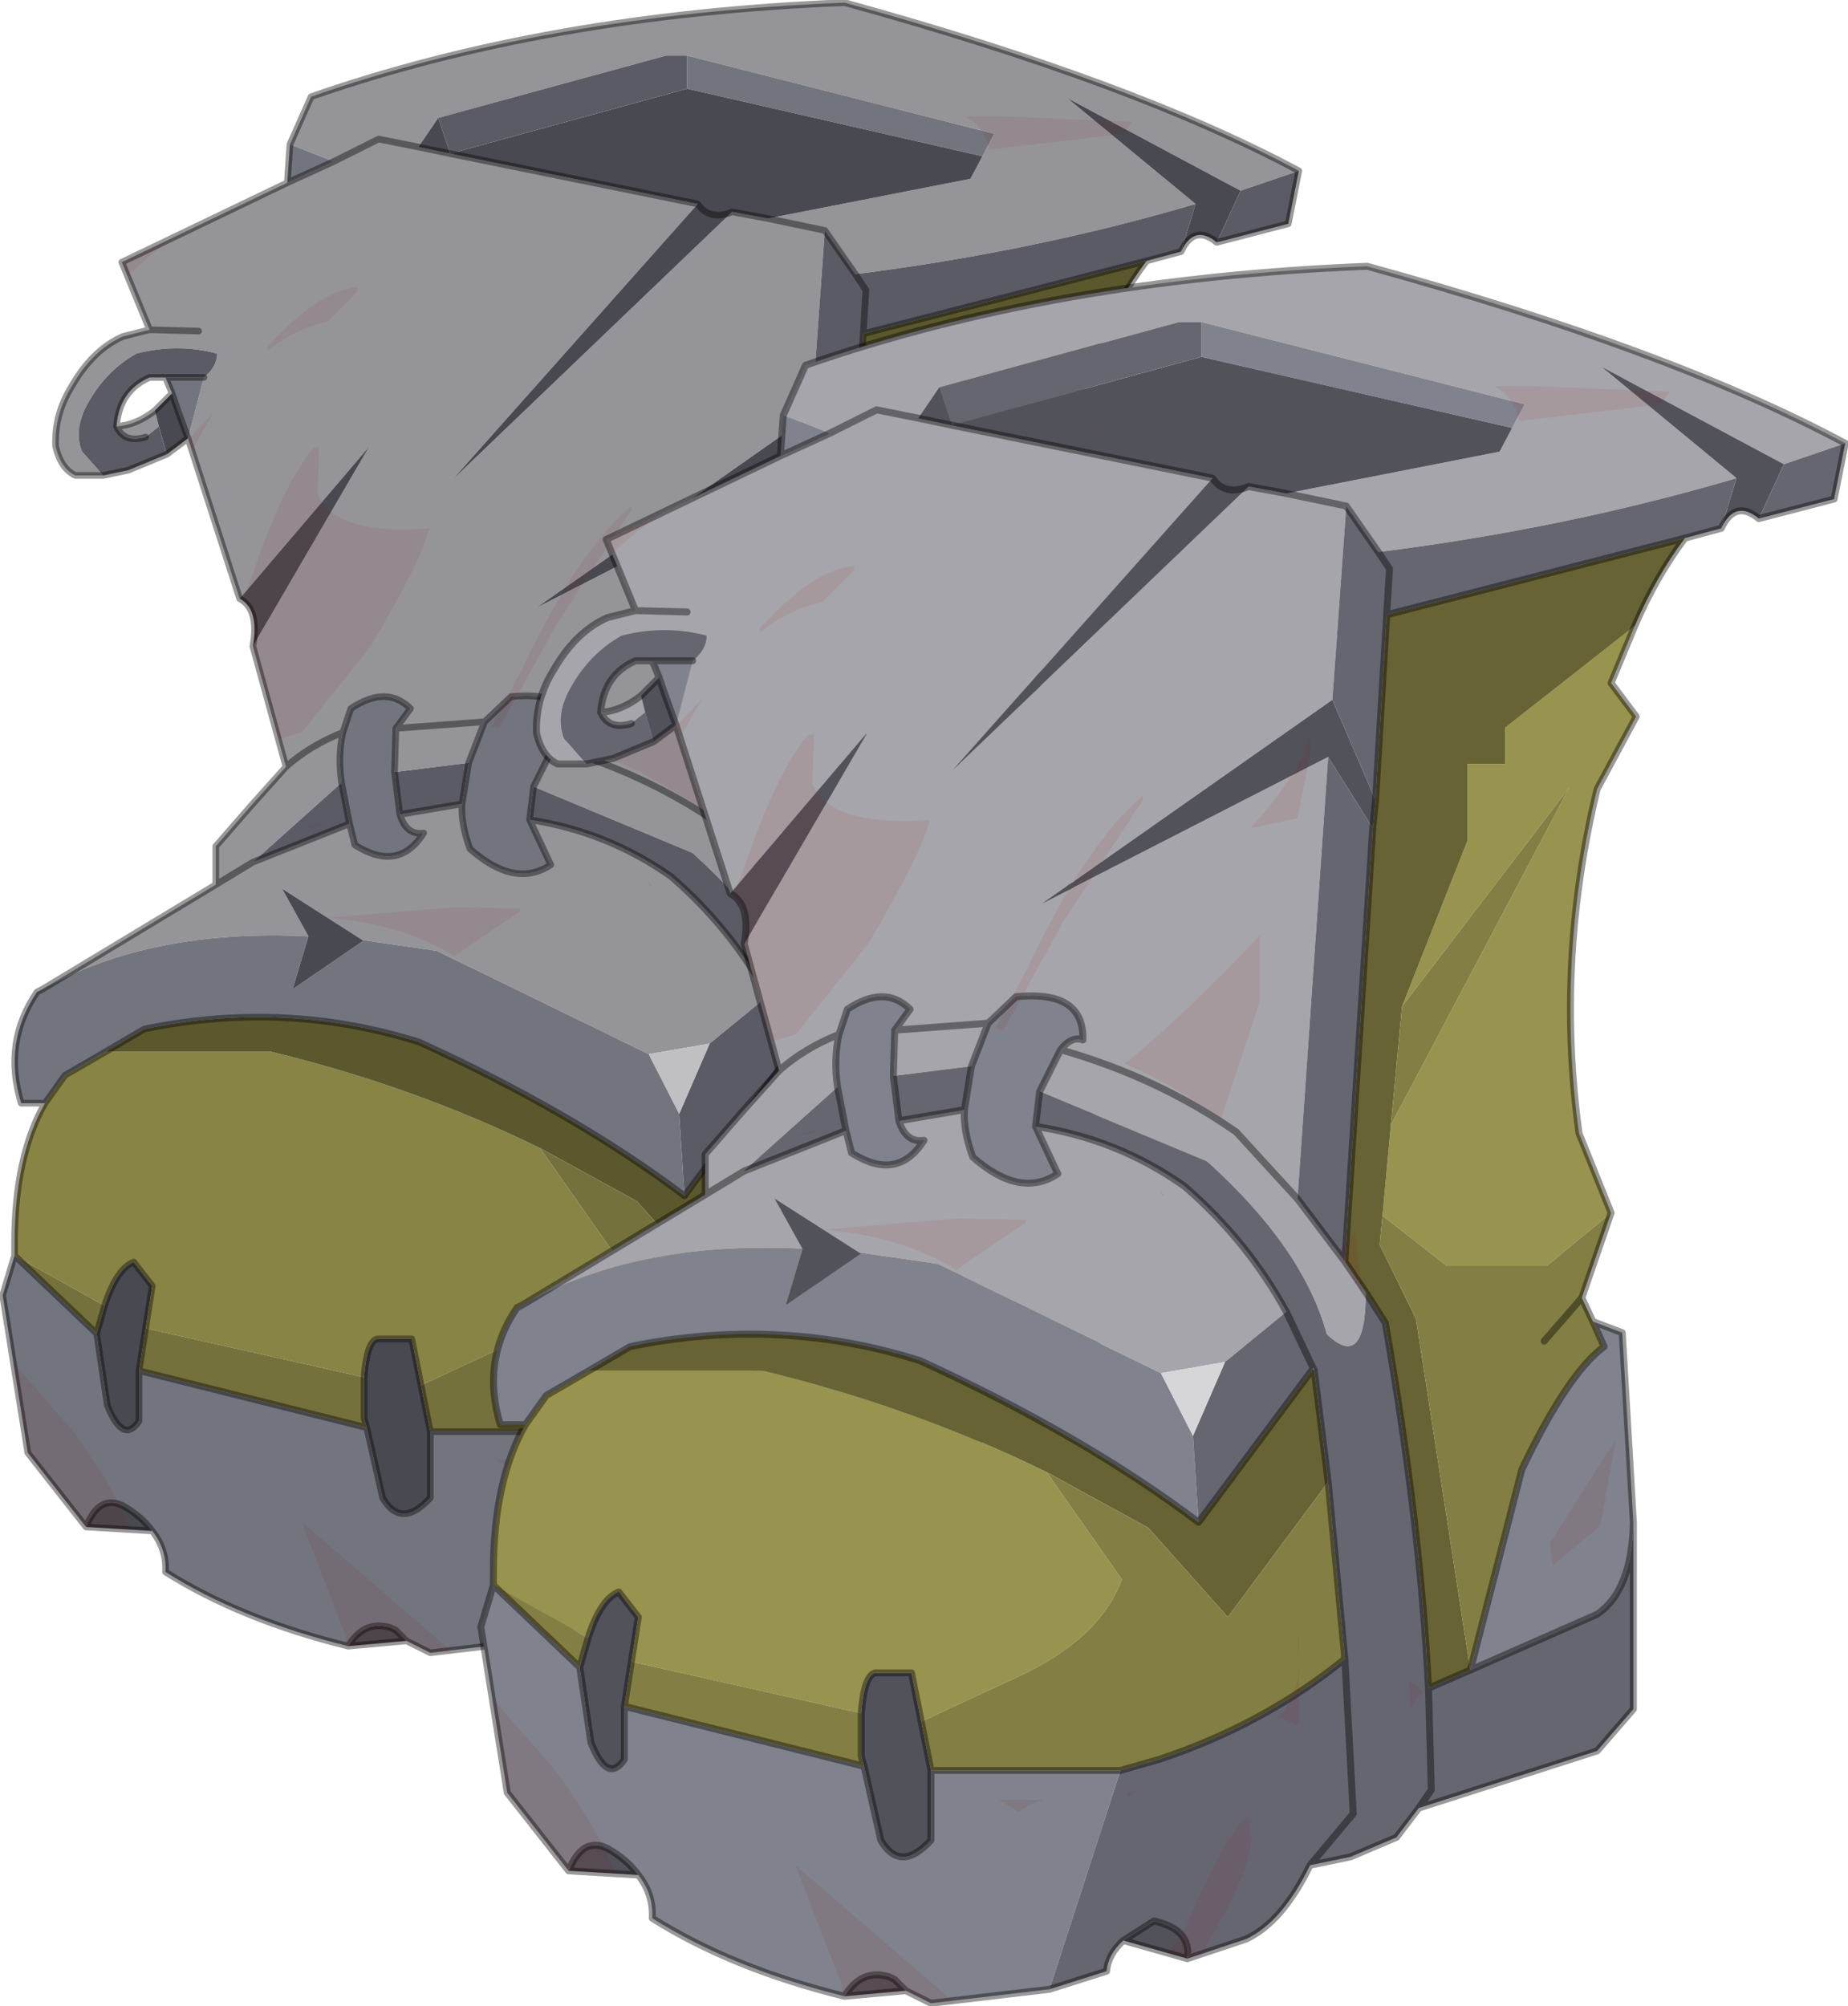
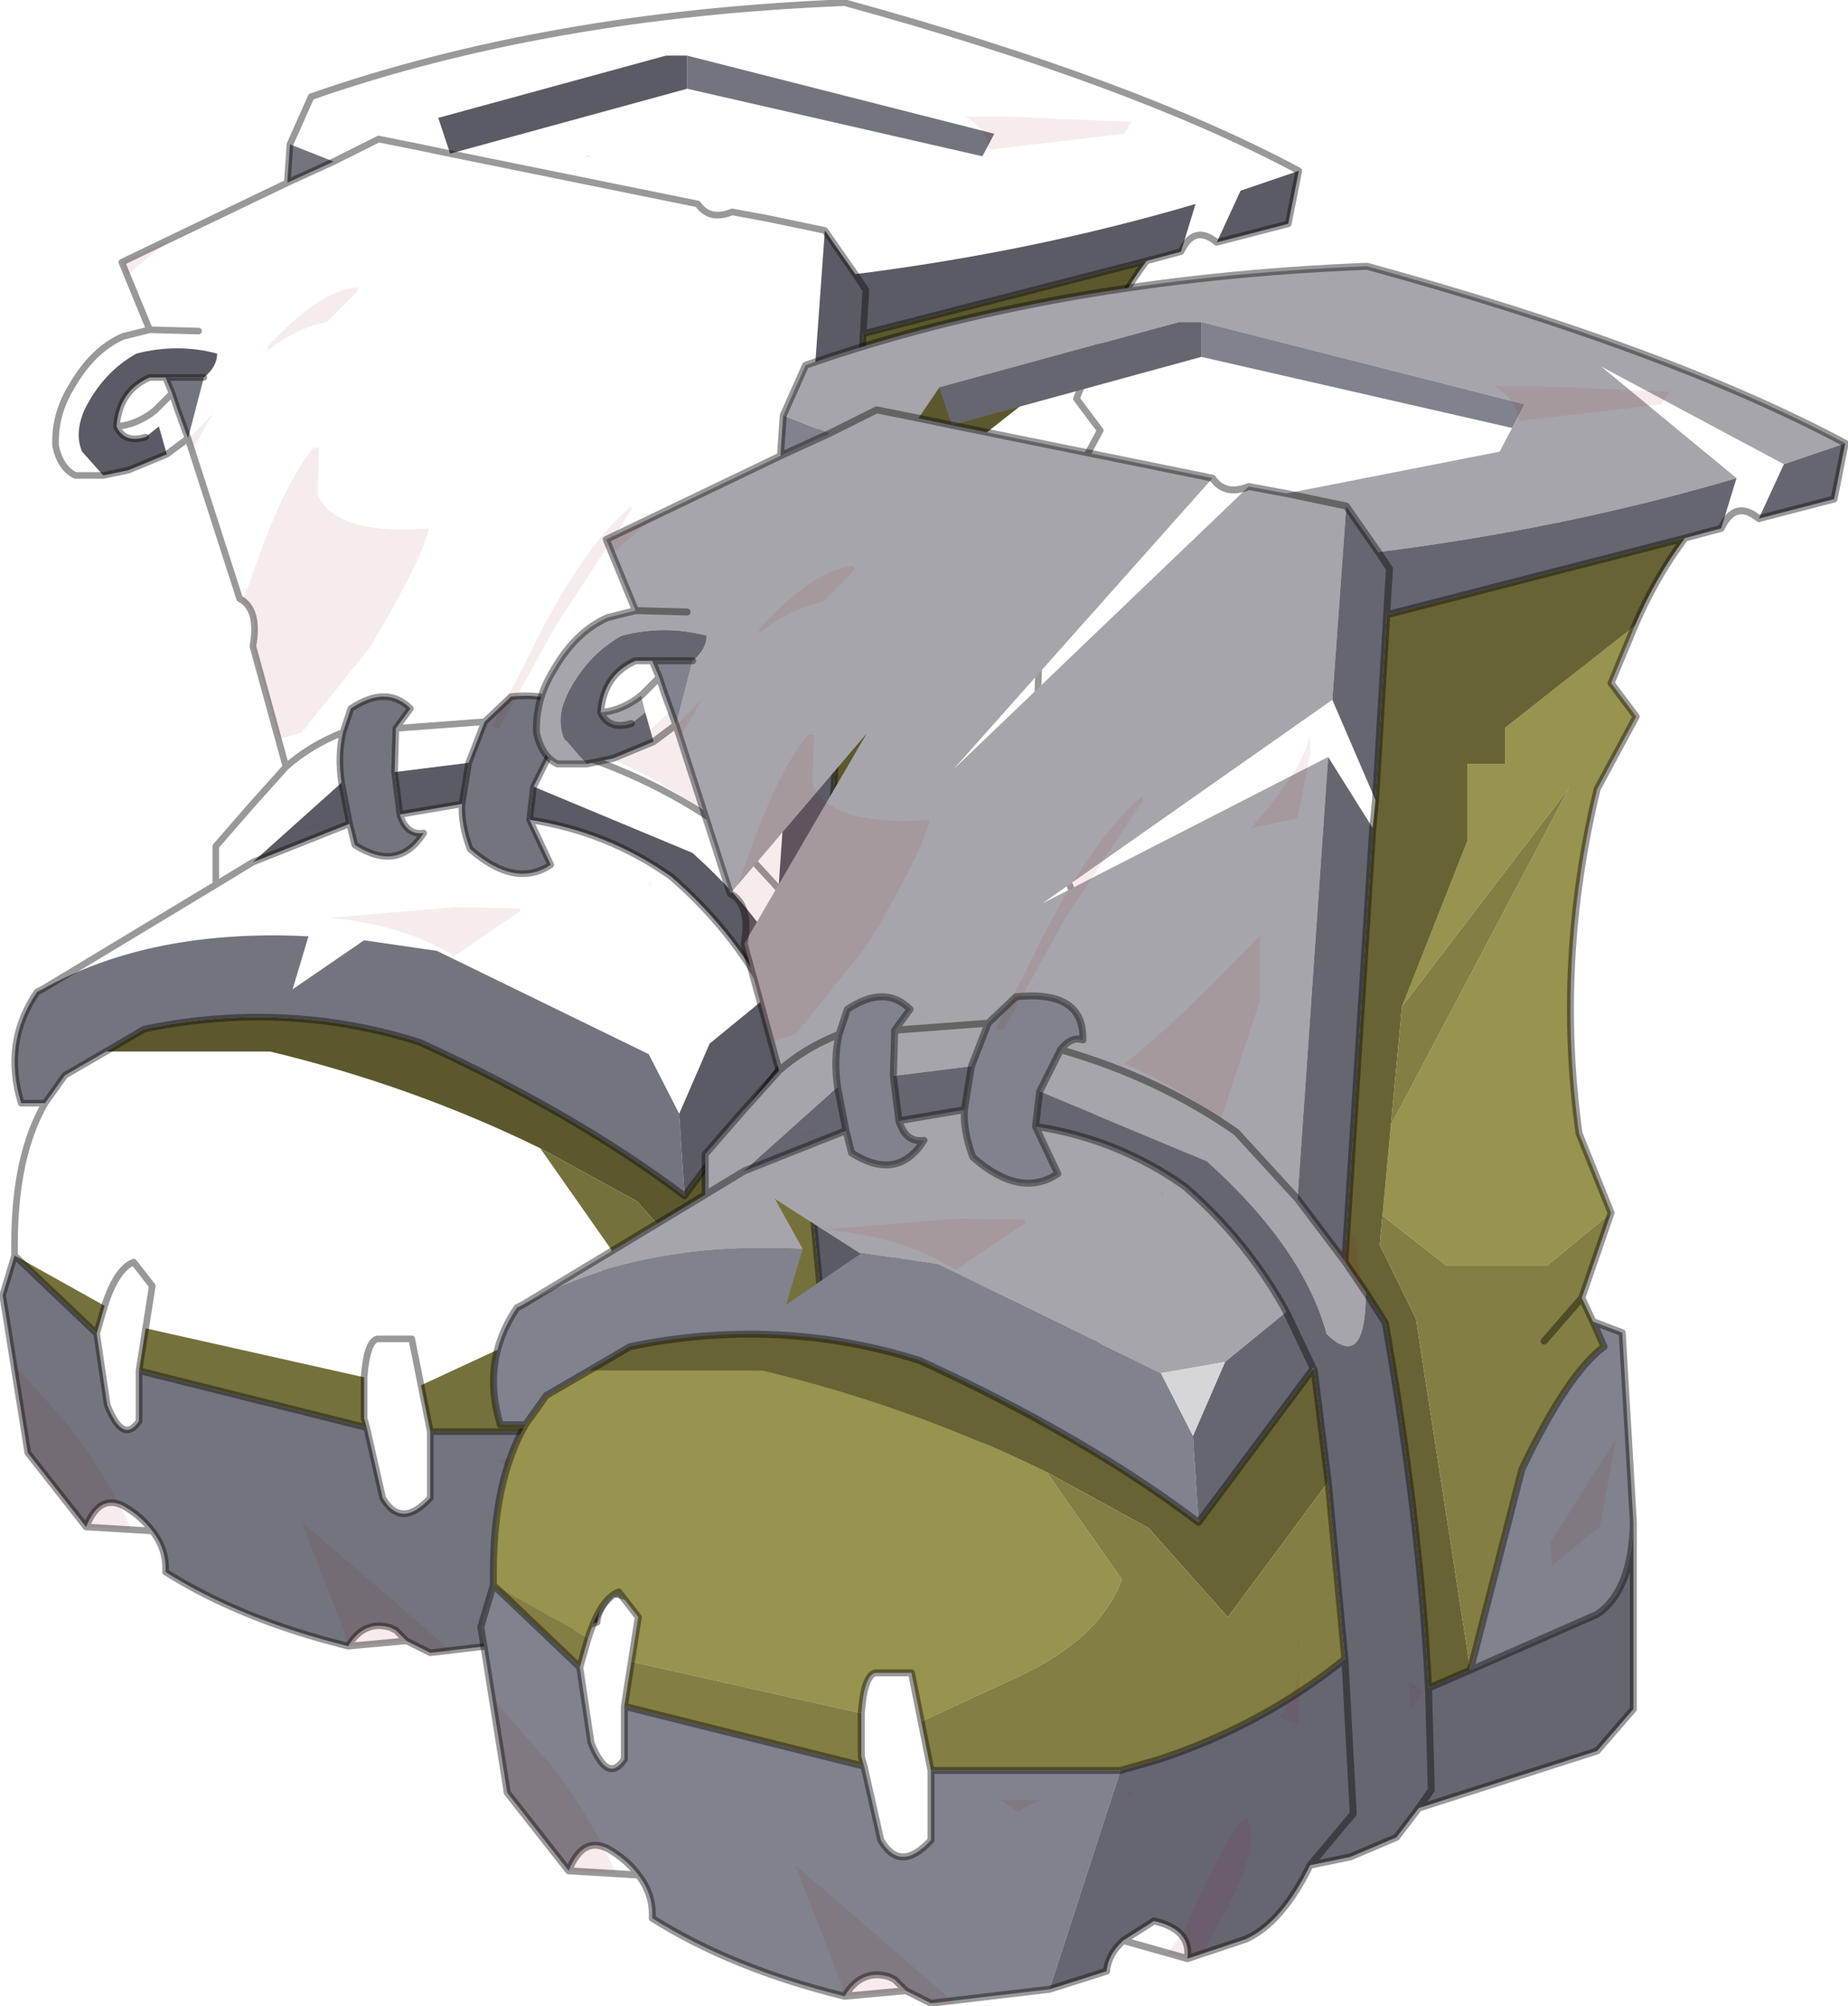
<svg xmlns="http://www.w3.org/2000/svg" xmlns:xlink="http://www.w3.org/1999/xlink" width="66.3px" height="71.95px">
  <g transform="matrix(1, 0, 0, 1, -241.8, -164.5)">
    <use xlink:href="#object-0" width="49.15" height="62.5" transform="matrix(0.95, 0, 0, 0.95, 241.8, 164.5)" />
    <use xlink:href="#object-2" width="49.15" height="62.5" transform="matrix(1, 0, 0, 1, 258.95, 173.95)" />
  </g>
  <defs>
    <g transform="matrix(1, 0, 0, 1, 24.55, 31.25)" id="object-0">
      <use xlink:href="#object-1" width="49.15" height="62.5" transform="matrix(1, 0, 0, 1, -24.55, -31.25)" />
    </g>
    <g transform="matrix(1, 0, 0, 1, 24.55, 31.25)" id="object-1">
-       <path fill-rule="evenodd" fill="#959499" stroke="none" d="M-13.7 -24.35L-11.95 -25.15L-10.25 -26L-8.75 -25.7L-10.25 -26L-11.95 -25.15L-13.6 -25.8L-12.8 -27.6Q-3.9 -30.7 7.35 -31.15Q18.25 -28.15 24.5 -24.8L22.3 -24.05L15.75 -27.55L20.6 -23.55Q14.5 -21.75 7.75 -20.9L6.6 -22.55L6.1 -15.6L-4.3 -8.3L5.95 -13.55L4.85 2.3L2.65 -0.1Q-0.15 -2.05 -3.65 -3.05Q-3.25 -3.55 -2.85 -3.4Q-2.8 -5.2 -5.25 -4.95L-6.25 -4L-9.6 -3.75L-9.05 -4.5Q-9.95 -5.4 -11.3 -4.5L-11.6 -3.6Q-12.85 -3.1 -13.75 -2.3L-15 -6.85L-10.6 -14.4L-15.5 -8.65L-17.45 -14.7L-16.85 -17Q-16.35 -17.4 -16.35 -17.9Q-17.85 -18.3 -19.4 -17.9Q-20.65 -17.2 -21.35 -15.8Q-21.75 -14.9 -21.45 -14.2L-20.65 -13.3L-21.7 -13.3Q-22.25 -13.55 -22.45 -14.4Q-22.5 -15.6 -21.85 -16.65Q-21.05 -18.05 -19.9 -18.55L-18.9 -18.8L-19.95 -21.35L-13.7 -24.35M-17.05 -18.75L-18.9 -18.8L-17.05 -18.75M-20.15 -15.15Q-19.4 -15.2 -18.7 -15.75L-18.55 -15.15L-19.05 -14.75Q-19.85 -14.5 -20.15 -15.15M-13.75 -2.3Q-12.85 -3.1 -11.6 -3.6Q-11.8 -2.7 -11.65 -1.7L-15 1.3L-11.35 -0.15L-11.15 0.65Q-9.5 1.7 -8.55 0.2Q-9.2 0.3 -9.45 -0.5L-7.1 -0.9Q-7.15 -0.15 -6.8 0.8Q-5.1 2.3 -3.75 1.4L-4.55 -0.3Q-1.6 0.15 0.8 1.85Q3.05 3.8 4.45 6.35L2.25 8.15L-0.05 8.55L-8.05 4.65L-10.8 4.25L-10.85 4.25L-13.9 2.3L-12.9 4.1Q-18.85 3.8 -22.95 6.1L-16.4 2.15L-15 1.3L-16.4 2.15L-16.4 0.7L-15.05 -0.85L-13.75 -2.3M-9.6 -3.75L-6.25 -4L-6.85 -2.45L-9.65 -2.1L-9.6 -3.75M-3.65 -3.05Q-0.15 -2.05 2.65 -0.1L4.85 2.3L6.55 4.55L7.3 5.65Q7.3 8.5 5.9 7.15Q5.05 4.05 1.6 0.95L-4.4 -1.55L-3.65 -3.05M4.45 -23L6.6 -22.55L4.45 -23L3.1 -23.25L-7.5 -13.1L1.8 -23.55L-7.55 -25.45L-8.75 -25.7L-8 -26.8L0.6 -29.15L1.4 -29.15L13 -26.2L12.55 -25.35L12.1 -24.5L4.45 -23" />
      <path fill-rule="evenodd" fill="#73757e" stroke="none" d="M-11.95 -25.15L-13.7 -24.35L-13.6 -25.8L-11.95 -25.15M-18.05 -16.4L-18.3 -17L-16.85 -17L-17.45 -14.7L-17.85 -15.8L-18.05 -16.4M-11.6 -3.6L-11.3 -4.5Q-9.95 -5.4 -9.05 -4.5L-9.6 -3.75L-9.65 -2.1L-9.45 -0.5Q-9.2 0.3 -8.55 0.2Q-9.5 1.7 -11.15 0.65L-11.35 -0.15L-11.65 -1.7Q-11.8 -2.7 -11.6 -3.6M-6.25 -4L-5.25 -4.95Q-2.8 -5.2 -2.85 -3.4Q-3.25 -3.55 -3.65 -3.05L-4.4 -1.55L-4.55 -0.3L-3.75 1.4Q-5.1 2.3 -6.8 0.8Q-7.15 -0.15 -7.1 -0.9L-6.85 -2.45L-6.25 -4M1.4 -29.15L13 -26.2L12.55 -25.35L1.4 -27.9L1.4 -29.15M-20.55 8.45L-22.1 9.35L-22.85 10.4L-23.75 10.4Q-24.45 8.1 -23.15 6.2L-22.95 6.1Q-18.85 3.8 -12.9 4.1L-13.5 6.1L-10.8 4.25L-8.05 4.65L-0.05 8.55L1.1 10.8L1.3 13.9Q-2.8 10.8 -8.7 8.1Q-13.75 6.5 -19.1 7.6L-20.55 8.45M15.45 6.7L16.5 7.1L16.9 13.9Q16.85 16.35 15.6 17.2L11.05 19.2L12.9 12Q14.55 8.55 15.85 7.6L15.45 6.7M-4.05 30.65L-8.3 31.15L-9.2 30.7L-9.6 30.3L-9.8 30.2Q-10.8 29.9 -11.4 30.9Q-15.45 29.9 -18.3 28.1Q-18.25 27.25 -18.8 26.55Q-19.2 26 -19.9 25.6Q-20.8 25.15 -21.3 26.4L-23.5 23.6L-24.45 17.65L-24 16.15L-20.9 19.1L-20.5 21.8Q-19.9 23.3 -19.3 22.4L-19.3 20.5L-10.7 22.65L-10.1 25.3Q-9.4 26.5 -8.3 25.3L-8.3 22.8L-1.5 22.8L-4.05 30.65" />
-       <path fill-rule="evenodd" fill="#494951" stroke="none" d="M-18.05 -16.4L-17.85 -15.8L-17.45 -14.7L-18.25 -14.1L-18.55 -15.15L-18.7 -15.75L-18.05 -16.4M-15.5 -8.65L-10.6 -14.4L-15 -6.85Q-14.75 -8.25 -15.5 -8.65M5.95 -13.55L-4.3 -8.3L6.1 -15.6L7.65 -12L7.55 -11L5.95 -13.55M4.45 -23L3.1 -23.25L-7.5 -13.1L1.8 -23.55L-7.55 -25.45L-8.75 -25.7L-8 -26.8L-7.55 -25.45L1.4 -27.9L12.55 -25.35L12.1 -24.5L4.45 -23M-10.8 4.25L-13.5 6.1L-12.9 4.1L-13.9 2.3L-10.85 4.25L-10.8 4.25M-20.6 18.05Q-20.15 16.65 -19.5 16.4L-18.8 17.3L-19.05 18.9L-19.3 20.5L-19.3 22.4Q-19.9 23.3 -20.5 21.8L-20.9 19.1L-20.6 18.05M-10.8 20.75Q-10.7 19.4 -10.3 19.3L-9 19.3L-8.65 21.05L-8.3 22.8L-8.3 25.3Q-9.4 26.5 -10.1 25.3L-10.7 22.65L-10.8 22.3L-10.8 20.75M22.3 -24.05L21.4 -22.1Q20.55 -22.8 20.05 -21.75L20.6 -23.55L15.75 -27.55L22.3 -24.05M3.1 -23.25Q2.25 -22.9 1.8 -23.55Q2.25 -22.9 3.1 -23.25M0.9 29.55L-1.4 28.9L-0.3 28.2Q1.05 28.5 0.9 29.55M-9.2 30.7L-11.4 30.9Q-10.8 29.9 -9.8 30.2L-9.6 30.3L-9.2 30.7M-18.8 26.55L-21.3 26.4Q-20.8 25.15 -19.9 25.6Q-19.2 26 -18.8 26.55" />
      <path fill-rule="evenodd" fill="#5b5b65" stroke="none" d="M-16.85 -17L-18.3 -17L-18.9 -17Q-20.05 -16.5 -20.15 -15.15Q-19.85 -14.5 -19.05 -14.75L-18.55 -15.15L-18.25 -14.1L-19.7 -13.5L-20.65 -13.3L-21.45 -14.2Q-21.75 -14.9 -21.35 -15.8Q-20.65 -17.2 -19.4 -17.9Q-17.85 -18.3 -16.35 -17.9Q-16.35 -17.4 -16.85 -17M4.85 2.3L5.95 -13.55L7.55 -11L6.55 4.55L4.85 2.3M6.1 -15.6L6.6 -22.55L7.75 -20.9L8.15 -20.3L8.05 -18.65L8.15 -20.3L7.75 -20.9Q14.5 -21.75 20.6 -23.55L20.05 -21.75L18.75 -21.4L8.05 -18.65L7.65 -12L6.1 -15.6M-8 -26.8L0.6 -29.15L1.4 -29.15L1.4 -27.9L-7.55 -25.45L-8 -26.8M1.3 13.9L1.1 10.8L2.25 8.15L4.45 6.35Q3.05 3.8 0.8 1.85Q-1.6 0.15 -4.55 -0.3L-4.4 -1.55L1.6 0.95Q5.05 4.05 5.9 7.15Q7.3 8.5 7.3 5.65L8 6.75Q9.25 13.9 9.55 19.85L9.65 23.5L9.2 24.15L8.4 25.2L6.75 25.9L5.3 26.2L6.85 24.35L6.55 18.8L5.95 12.45L5.45 8.45L5.4 8.35L4.45 6.35L5.4 8.35L5.4 8.4L1.3 13.9M-11.35 -0.15L-15 1.3L-11.65 -1.7L-11.35 -0.15M6.55 18.8L6.85 24.35L5.3 26.2Q4.3 28.25 3 28.85L0.9 29.55Q1.05 28.5 -0.3 28.2L-1.4 28.9Q-1.95 29.4 -2 30L-4.05 30.65L-1.5 22.8L-0.1 22.4Q3.65 21.15 6.55 18.8M9.2 24.15L9.65 23.5L9.55 19.85L11.05 19.2L15.6 17.2Q16.85 16.35 16.9 13.9L16.9 20.6L15.6 22.1L9.2 24.15M-7.1 -0.9L-9.45 -0.5L-9.65 -2.1L-6.85 -2.45L-7.1 -0.9M22.3 -24.05L24.5 -24.8L24.1 -22.8L21.4 -22.1L22.3 -24.05" />
-       <path fill-rule="evenodd" fill="#888446" stroke="none" d="M-22.85 10.4L-22.1 9.35L-20.55 8.45L-14.35 8.45Q-8.95 9.75 -4.15 12.1L-1.45 15.95Q-2.25 18.1 -5.2 19.45L-8.65 21.05L-9 19.3L-10.3 19.3Q-10.7 19.4 -10.8 20.75L-19.05 18.9L-18.8 17.3L-19.5 16.4Q-20.15 16.65 -20.6 18.05L-24 16.15L-24 15.7Q-24 12.4 -22.85 10.4M16.95 -18.25L16.1 -16.2L17 -15L15.6 -12.4Q14.1 -6.2 14.95 -0.05L16.1 2.8L13.8 4.7L10.2 4.7L7.9 2.9L8.2 -0.35L14.6 -12.45L8.6 -4.6L10.95 -10.55L10.95 -13.3L12.3 -13.3L12.3 -14.6L16.95 -18.25" />
      <path fill-rule="evenodd" fill="#5c582e" stroke="none" d="M-20.55 8.45L-19.1 7.6Q-13.75 6.5 -8.7 8.1Q-2.8 10.8 1.3 13.9L5.4 8.4L5.45 8.45L5.95 12.45L2.35 17.3L-0.5 14.1L-4.15 12.1Q-8.95 9.75 -14.35 8.45L-20.55 8.45M9.55 19.85Q9.25 13.9 8 6.75L7.3 5.65L6.55 4.55L7.55 -11L7.65 -12L8.05 -18.65L18.75 -21.4Q17.7 -20 16.95 -18.25L12.3 -14.6L12.3 -13.3L10.95 -13.3L10.95 -10.55L8.6 -4.6L8.2 -0.35L7.9 2.9L7.8 3.95L9.1 6.6L11.05 19.2L9.55 19.85" />
-       <path fill-rule="evenodd" fill="#c0c0c2" stroke="none" d="M1.1 10.8L-0.05 8.55L2.25 8.15L1.1 10.8" />
      <path fill-rule="evenodd" fill="#75713c" stroke="none" d="M-24 16.15L-20.6 18.05L-20.9 19.1L-24 16.15M-19.05 18.9L-10.8 20.75L-10.8 22.3L-10.7 22.65L-19.3 20.5L-19.05 18.9M-8.65 21.05L-5.2 19.45Q-2.25 18.1 -1.45 15.95L-4.15 12.1L-0.5 14.1L2.35 17.3L5.95 12.45L6.55 18.8Q3.65 21.15 -0.1 22.4L-1.5 22.8L-8.3 22.8L-8.65 21.05M16.1 2.8L15.05 5.85L15.45 6.7L15.85 7.6Q14.55 8.55 12.9 12L11.05 19.2L9.1 6.6L7.8 3.95L7.9 2.9L10.2 4.7L13.8 4.7L16.1 2.8M8.6 -4.6L14.6 -12.45L8.2 -0.35L8.6 -4.6M13.7 7.4L15.05 5.85L13.7 7.4" />
      <path fill="none" stroke="#000000" stroke-opacity="0.4" stroke-width="0.25" stroke-linecap="round" stroke-linejoin="round" d="M-11.95 -25.15L-13.7 -24.35L-19.95 -21.35L-18.9 -18.8L-17.05 -18.75M-8.75 -25.7L-10.25 -26L-11.95 -25.15M-13.6 -25.8L-13.7 -24.35M-18.3 -17L-18.05 -16.4L-17.85 -15.8L-17.45 -14.7L-18.25 -14.1L-19.7 -13.5L-20.65 -13.3L-21.7 -13.3Q-22.25 -13.55 -22.45 -14.4Q-22.5 -15.6 -21.85 -16.65Q-21.05 -18.05 -19.9 -18.55L-18.9 -18.8M-16.85 -17L-18.3 -17L-18.9 -17Q-20.05 -16.5 -20.15 -15.15Q-19.4 -15.2 -18.7 -15.75L-18.05 -16.4M-17.45 -14.7L-15.5 -8.65Q-14.75 -8.25 -15 -6.85L-13.75 -2.3Q-12.85 -3.1 -11.6 -3.6L-11.3 -4.5Q-9.95 -5.4 -9.05 -4.5L-9.6 -3.75L-6.25 -4L-5.25 -4.95Q-2.8 -5.2 -2.85 -3.4Q-3.25 -3.55 -3.65 -3.05Q-0.15 -2.05 2.65 -0.1L4.85 2.3L6.55 4.55L7.55 -11L7.65 -12L8.05 -18.65L8.15 -20.3L7.75 -20.9L6.6 -22.55L4.45 -23L3.1 -23.25Q2.25 -22.9 1.8 -23.55L-7.55 -25.45L-8.75 -25.7M24.5 -24.8Q18.25 -28.15 7.35 -31.15Q-3.9 -30.7 -12.8 -27.6L-13.6 -25.8M-22.85 10.4L-22.1 9.35L-20.55 8.45L-19.1 7.6Q-13.75 6.5 -8.7 8.1Q-2.8 10.8 1.3 13.9L5.4 8.4L5.4 8.35L4.45 6.35Q3.05 3.8 0.8 1.85Q-1.6 0.15 -4.55 -0.3L-4.4 -1.55L-3.65 -3.05M-22.95 6.1L-23.15 6.2Q-24.45 8.1 -23.75 10.4L-22.85 10.4Q-24 12.4 -24 15.7L-24 16.15L-24.45 17.65L-23.5 23.6L-21.3 26.4L-18.8 26.55Q-18.25 27.25 -18.3 28.1Q-15.45 29.9 -11.4 30.9L-9.2 30.7L-8.3 31.15L-4.05 30.65L-2 30Q-1.95 29.4 -1.4 28.9L0.9 29.55L3 28.85Q4.3 28.25 5.3 26.2L6.85 24.35L6.55 18.8L5.95 12.45L5.45 8.45L5.4 8.35M-20.6 18.05Q-20.15 16.65 -19.5 16.4L-18.8 17.3L-19.05 18.9L-19.3 20.5L-10.7 22.65L-10.1 25.3Q-9.4 26.5 -8.3 25.3L-8.3 22.8L-1.5 22.8L-0.1 22.4Q3.65 21.15 6.55 18.8M-10.8 20.75Q-10.7 19.4 -10.3 19.3L-9 19.3L-8.65 21.05L-8.3 22.8M-6.85 -2.45L-6.25 -4M-11.65 -1.7Q-11.8 -2.7 -11.6 -3.6M-9.45 -0.5Q-9.2 0.3 -8.55 0.2Q-9.5 1.7 -11.15 0.65L-11.35 -0.15L-15 1.3L-16.4 2.15L-22.95 6.1M-13.75 -2.3L-15.05 -0.85L-16.4 0.7L-16.4 2.15M5.3 26.2L6.75 25.9L8.4 25.2L9.2 24.15L9.65 23.5L9.55 19.85Q9.25 13.9 8 6.75L7.3 5.65L6.55 4.55M-4.55 -0.3L-3.75 1.4Q-5.1 2.3 -6.8 0.8Q-7.15 -0.15 -7.1 -0.9L-9.45 -0.5L-9.65 -2.1L-9.6 -3.75M-11.35 -0.15L-11.65 -1.7M-7.1 -0.9L-6.85 -2.45M-20.15 -15.15Q-19.85 -14.5 -19.05 -14.75M21.4 -22.1L24.1 -22.8L24.5 -24.8M8.05 -18.65L18.75 -21.4L20.05 -21.75Q20.55 -22.8 21.4 -22.1M18.75 -21.4Q17.7 -20 16.95 -18.25L16.1 -16.2L17 -15L15.6 -12.4Q14.1 -6.2 14.95 -0.05L16.1 2.8L15.05 5.85L15.45 6.7L16.5 7.1L16.9 13.9L16.9 20.6L15.6 22.1L9.2 24.15M11.05 19.2L12.9 12Q14.55 8.55 15.85 7.6L15.45 6.7M15.05 5.85L13.7 7.4M16.9 13.9Q16.85 16.35 15.6 17.2L11.05 19.2L9.55 19.85M-24 16.15L-20.9 19.1L-20.6 18.05M-19.3 20.5L-19.3 22.4Q-19.9 23.3 -20.5 21.8L-20.9 19.1M-10.8 20.75L-10.8 22.3L-10.7 22.65M-9.2 30.7L-9.6 30.3L-9.8 30.2Q-10.8 29.9 -11.4 30.9M0.9 29.55Q1.05 28.5 -0.3 28.2L-1.4 28.9M-18.8 26.55Q-19.2 26 -19.9 25.6Q-20.8 25.15 -21.3 26.4" />
      <path fill-rule="evenodd" fill="#890000" fill-opacity="0.078" stroke="none" d="M-13.65 -25.1L-13.6 -25.4L-13.5 -25.2L-13.65 -25.1M-11.05 -20.4L-11.05 -20.25L-12.2 -19.1Q-13.4 -18.85 -14.45 -18L-14.45 -18.15Q-12.5 -20.3 -11.05 -20.4M-18.05 -22.25L-18.7 -21.75L-19.75 -20.85L-19.95 -21.35L-18.05 -22.25M-17.3 -14.25L-17.45 -14.65L-16.5 -15.65L-17.3 -14.25M-12.7 -14.35L-12.65 -14.35L-12.5 -14.35L-12.55 -12.6Q-12.05 -11.25 -9.2 -11.25L-8.35 -11.3Q-8.55 -10.25 -10.55 -6.85L-13.15 -3.6L-14 -3.35L-15 -6.85Q-14.75 -8.15 -15.4 -8.55L-15.05 -9.45Q-13.85 -13 -12.7 -14.35M-2.3 -25.4L-2.25 -25.3L-2.45 -25.35L-2.3 -25.4M-0.7 -12.15L-0.7 -12L-3.55 -7.65L-5.7 -3.75L-6 -3.8L-4.85 -5.95Q-2.7 -10.5 -0.7 -12.15M-12.45 -0.1L-13.3 0.1L-12.5 -0.15L-12.45 -0.1M0.05 2.15L0 2.2L-0.1 2L0.05 2.15M-7.35 3L-4.9 3.05L-4.9 3.15L-7.4 4.85Q-9.3 3.65 -12.15 3.4L-7.35 3M17.9 -26.2L12.8 -25.6Q12.65 -26.45 11.9 -26.85L13.45 -26.85L18.2 -26.65L17.9 -26.2M5.3 -14.4L5.3 -13.65L4.85 -11.35L3.2 -11L3.25 -11.1Q5.1 -13.15 5.3 -14.4M3.5 -7.15L3.5 -4.8L2.1 -0.55Q0.5 -1.75 -1.35 -2.55Q0.5 -4 3.5 -7.15M6.35 4.15L6.9 3.55L7.2 5.8L6.35 4.15M16.25 11.1L15.7 14.05L14 15.45L13.9 14.65L16.25 10.95L16.25 11.1M4.85 18.1L4.9 18L4.9 18.75L4.85 18.1M4.9 18.95L4.9 21.2L4.2 20.9Q4.9 19.95 4.9 18.95M8.85 19.6L9.35 19.95L8.9 20.6L8.85 19.6M0.8 28.5Q2.35 24.95 3.05 24.45L3.2 25.15Q3.2 26.3 1.8 28.7L1.4 29.4L0.9 29.55L0.2 29.35L0.8 28.5M-13.15 26.25L-13.1 26.25L-8 30.65L-7.45 31.15L-8.3 31.15L-9.2 30.7L-11.4 30.9L-11.5 30.9L-11.5 30.5L-13.15 26.25M-19.7 26.25L-19.6 26.5L-21.3 26.4L-23.5 23.6L-24.05 20.2L-21.85 22.7Q-20.5 24.5 -19.7 26.25M-1.3 23.6L-1 23.55L-1.2 23.75L-1.3 23.6M-5.15 24.3L-5.85 23.85L-4.95 23.85L-4.2 23.85Q-4.75 23.95 -5.15 24.3" />
    </g>
    <g transform="matrix(1, 0, 0, 1, 24.55, 31.25)" id="object-2">
      <use xlink:href="#object-3" width="49.15" height="62.5" transform="matrix(1, 0, 0, 1, -24.55, -31.25)" />
    </g>
    <g transform="matrix(1, 0, 0, 1, 24.55, 31.25)" id="object-3">
      <path fill-rule="evenodd" fill="#a6a5ab" stroke="none" d="M-13.7 -24.35L-11.95 -25.15L-10.25 -26L-8.75 -25.7L-10.25 -26L-11.95 -25.15L-13.6 -25.8L-12.8 -27.6Q-3.9 -30.7 7.35 -31.15Q18.25 -28.15 24.5 -24.8L22.3 -24.05L15.75 -27.55L20.6 -23.55Q14.5 -21.75 7.75 -20.9L6.6 -22.55L6.1 -15.6L-4.3 -8.3L5.95 -13.55L4.85 2.3L2.65 -0.1Q-0.15 -2.05 -3.65 -3.05Q-3.25 -3.55 -2.85 -3.4Q-2.8 -5.2 -5.25 -4.95L-6.25 -4L-9.6 -3.75L-9.05 -4.5Q-9.95 -5.4 -11.3 -4.5L-11.6 -3.6Q-12.85 -3.1 -13.75 -2.3L-15 -6.85L-10.6 -14.4L-15.5 -8.65L-17.45 -14.7L-16.85 -17Q-16.35 -17.4 -16.35 -17.9Q-17.85 -18.3 -19.4 -17.9Q-20.65 -17.2 -21.35 -15.8Q-21.75 -14.9 -21.45 -14.2L-20.65 -13.3L-21.7 -13.3Q-22.25 -13.55 -22.45 -14.4Q-22.5 -15.6 -21.85 -16.65Q-21.05 -18.05 -19.9 -18.55L-18.9 -18.8L-19.95 -21.35L-13.7 -24.35M-17.05 -18.75L-18.9 -18.8L-17.05 -18.75M-20.15 -15.15Q-19.4 -15.2 -18.7 -15.75L-18.55 -15.15L-19.05 -14.75Q-19.85 -14.5 -20.15 -15.15M-13.75 -2.3Q-12.85 -3.1 -11.6 -3.6Q-11.8 -2.7 -11.65 -1.7L-15 1.3L-11.35 -0.15L-11.15 0.65Q-9.5 1.7 -8.55 0.2Q-9.2 0.3 -9.45 -0.5L-7.1 -0.9Q-7.15 -0.15 -6.8 0.8Q-5.1 2.3 -3.75 1.4L-4.55 -0.3Q-1.6 0.15 0.8 1.85Q3.05 3.8 4.45 6.35L2.25 8.15L-0.05 8.55L-8.05 4.65L-10.8 4.25L-10.85 4.25L-13.9 2.3L-12.9 4.1Q-18.85 3.8 -22.95 6.1L-16.4 2.15L-15 1.3L-16.4 2.15L-16.4 0.7L-15.05 -0.85L-13.75 -2.3M-9.6 -3.75L-6.25 -4L-6.85 -2.45L-9.65 -2.1L-9.6 -3.75M-3.65 -3.05Q-0.15 -2.05 2.65 -0.1L4.85 2.3L6.55 4.55L7.3 5.65Q7.3 8.5 5.9 7.15Q5.05 4.05 1.6 0.95L-4.4 -1.55L-3.65 -3.05M4.45 -23L6.6 -22.55L4.45 -23L3.1 -23.25L-7.5 -13.1L1.8 -23.55L-7.55 -25.45L-8.75 -25.7L-8 -26.8L0.6 -29.15L1.4 -29.15L13 -26.2L12.55 -25.35L12.1 -24.5L4.45 -23" />
      <path fill-rule="evenodd" fill="#80838d" stroke="none" d="M-11.95 -25.15L-13.7 -24.35L-13.6 -25.8L-11.95 -25.15M-18.05 -16.4L-18.3 -17L-16.85 -17L-17.45 -14.7L-17.85 -15.8L-18.05 -16.4M-11.6 -3.6L-11.3 -4.5Q-9.95 -5.4 -9.05 -4.5L-9.6 -3.75L-9.65 -2.1L-9.45 -0.5Q-9.2 0.3 -8.55 0.2Q-9.5 1.7 -11.15 0.65L-11.35 -0.15L-11.65 -1.7Q-11.8 -2.7 -11.6 -3.6M-6.25 -4L-5.25 -4.95Q-2.8 -5.2 -2.85 -3.4Q-3.25 -3.55 -3.65 -3.05L-4.4 -1.55L-4.55 -0.3L-3.75 1.4Q-5.1 2.3 -6.8 0.8Q-7.15 -0.15 -7.1 -0.9L-6.85 -2.45L-6.25 -4M1.4 -29.15L13 -26.2L12.55 -25.35L1.4 -27.9L1.4 -29.15M-20.55 8.45L-22.1 9.35L-22.85 10.4L-23.75 10.4Q-24.45 8.1 -23.15 6.2L-22.95 6.1Q-18.85 3.8 -12.9 4.1L-13.5 6.1L-10.8 4.25L-8.05 4.65L-0.05 8.55L1.1 10.8L1.3 13.9Q-2.8 10.8 -8.7 8.1Q-13.75 6.5 -19.1 7.6L-20.55 8.45M15.45 6.7L16.5 7.1L16.9 13.9Q16.85 16.35 15.6 17.2L11.05 19.2L12.9 12Q14.55 8.55 15.85 7.6L15.45 6.7M-4.05 30.65L-8.3 31.15L-9.2 30.7L-9.6 30.3L-9.8 30.2Q-10.8 29.9 -11.4 30.9Q-15.45 29.9 -18.3 28.1Q-18.25 27.25 -18.8 26.55Q-19.2 26 -19.9 25.6Q-20.8 25.15 -21.3 26.4L-23.5 23.6L-24.45 17.65L-24 16.15L-20.9 19.1L-20.5 21.8Q-19.9 23.3 -19.3 22.4L-19.3 20.5L-10.7 22.65L-10.1 25.3Q-9.4 26.5 -8.3 25.3L-8.3 22.8L-1.5 22.8L-4.05 30.65" />
-       <path fill-rule="evenodd" fill="#52525b" stroke="none" d="M-18.05 -16.4L-17.85 -15.8L-17.45 -14.7L-18.25 -14.1L-18.55 -15.15L-18.7 -15.75L-18.05 -16.4M-15.5 -8.65L-10.6 -14.4L-15 -6.85Q-14.75 -8.25 -15.5 -8.65M5.95 -13.55L-4.3 -8.3L6.1 -15.6L7.65 -12L7.55 -11L5.95 -13.55M4.45 -23L3.1 -23.25L-7.5 -13.1L1.8 -23.55L-7.55 -25.45L-8.75 -25.7L-8 -26.8L-7.55 -25.45L1.4 -27.9L12.55 -25.35L12.1 -24.5L4.45 -23M-10.8 4.25L-13.5 6.1L-12.9 4.1L-13.9 2.3L-10.85 4.25L-10.8 4.25M-20.6 18.05Q-20.15 16.65 -19.5 16.4L-18.8 17.3L-19.05 18.9L-19.3 20.5L-19.3 22.4Q-19.9 23.3 -20.5 21.8L-20.9 19.1L-20.6 18.05M-10.8 20.75Q-10.7 19.4 -10.3 19.3L-9 19.3L-8.65 21.05L-8.3 22.8L-8.3 25.3Q-9.4 26.5 -10.1 25.3L-10.7 22.65L-10.8 22.3L-10.8 20.75M22.3 -24.05L21.4 -22.1Q20.55 -22.8 20.05 -21.75L20.6 -23.55L15.75 -27.55L22.3 -24.05M3.1 -23.25Q2.25 -22.9 1.8 -23.55Q2.25 -22.9 3.1 -23.25M0.9 29.55L-1.4 28.9L-0.3 28.2Q1.05 28.5 0.9 29.55M-9.2 30.7L-11.4 30.9Q-10.8 29.9 -9.8 30.2L-9.6 30.3L-9.2 30.7M-18.8 26.55L-21.3 26.4Q-20.8 25.15 -19.9 25.6Q-19.2 26 -18.8 26.55" />
      <path fill-rule="evenodd" fill="#666671" stroke="none" d="M-16.85 -17L-18.3 -17L-18.9 -17Q-20.05 -16.5 -20.15 -15.15Q-19.85 -14.5 -19.05 -14.75L-18.55 -15.15L-18.25 -14.1L-19.7 -13.5L-20.65 -13.3L-21.45 -14.2Q-21.75 -14.9 -21.35 -15.8Q-20.65 -17.2 -19.4 -17.9Q-17.85 -18.3 -16.35 -17.9Q-16.35 -17.4 -16.85 -17M4.85 2.3L5.95 -13.55L7.55 -11L6.55 4.55L4.85 2.3M6.1 -15.6L6.6 -22.55L7.75 -20.9L8.15 -20.3L8.05 -18.65L8.15 -20.3L7.75 -20.9Q14.5 -21.75 20.6 -23.55L20.05 -21.75L18.75 -21.4L8.05 -18.65L7.65 -12L6.1 -15.6M-8 -26.8L0.6 -29.15L1.4 -29.15L1.4 -27.9L-7.55 -25.45L-8 -26.8M1.3 13.9L1.1 10.8L2.25 8.15L4.45 6.35Q3.05 3.8 0.8 1.85Q-1.6 0.15 -4.55 -0.3L-4.4 -1.55L1.6 0.95Q5.05 4.05 5.9 7.15Q7.3 8.5 7.3 5.65L8 6.75Q9.25 13.9 9.55 19.85L9.65 23.5L9.2 24.15L8.4 25.2L6.75 25.9L5.3 26.2L6.85 24.35L6.55 18.8L5.95 12.45L5.45 8.45L5.4 8.35L4.45 6.35L5.4 8.35L5.4 8.4L1.3 13.9M-11.35 -0.15L-15 1.3L-11.65 -1.7L-11.35 -0.15M6.55 18.8L6.85 24.35L5.3 26.2Q4.3 28.25 3 28.85L0.9 29.55Q1.05 28.5 -0.3 28.2L-1.4 28.9Q-1.95 29.4 -2 30L-4.05 30.65L-1.5 22.8L-0.1 22.4Q3.65 21.15 6.55 18.8M9.2 24.15L9.65 23.5L9.55 19.85L11.05 19.2L15.6 17.2Q16.85 16.35 16.9 13.9L16.9 20.6L15.6 22.1L9.2 24.15M-7.1 -0.9L-9.45 -0.5L-9.65 -2.1L-6.85 -2.45L-7.1 -0.9M22.3 -24.05L24.5 -24.8L24.1 -22.8L21.4 -22.1L22.3 -24.05" />
      <path fill-rule="evenodd" fill="#98934e" stroke="none" d="M-22.85 10.4L-22.1 9.35L-20.55 8.45L-14.35 8.45Q-8.95 9.75 -4.15 12.1L-1.45 15.95Q-2.25 18.1 -5.2 19.45L-8.65 21.05L-9 19.3L-10.3 19.3Q-10.7 19.4 -10.8 20.75L-19.05 18.9L-18.8 17.3L-19.5 16.4Q-20.15 16.65 -20.6 18.05L-24 16.15L-24 15.7Q-24 12.4 -22.85 10.4M16.95 -18.25L16.1 -16.2L17 -15L15.6 -12.4Q14.1 -6.2 14.95 -0.05L16.1 2.8L13.8 4.7L10.2 4.7L7.9 2.9L8.2 -0.35L14.6 -12.45L8.6 -4.6L10.95 -10.55L10.95 -13.3L12.3 -13.3L12.3 -14.6L16.95 -18.25" />
      <path fill-rule="evenodd" fill="#676334" stroke="none" d="M-20.55 8.45L-19.1 7.6Q-13.75 6.5 -8.7 8.1Q-2.8 10.8 1.3 13.9L5.4 8.4L5.45 8.45L5.95 12.45L2.35 17.3L-0.5 14.1L-4.15 12.1Q-8.95 9.75 -14.35 8.45L-20.55 8.45M9.55 19.85Q9.25 13.9 8 6.75L7.3 5.65L6.55 4.55L7.55 -11L7.65 -12L8.05 -18.65L18.75 -21.4Q17.7 -20 16.95 -18.25L12.3 -14.6L12.3 -13.3L10.95 -13.3L10.95 -10.55L8.6 -4.6L8.2 -0.35L7.9 2.9L7.8 3.95L9.1 6.6L11.05 19.2L9.55 19.85" />
      <path fill-rule="evenodd" fill="#d6d6d8" stroke="none" d="M1.1 10.8L-0.05 8.55L2.25 8.15L1.1 10.8" />
      <path fill-rule="evenodd" fill="#837e43" stroke="none" d="M-24 16.15L-20.6 18.05L-20.9 19.1L-24 16.15M-19.05 18.9L-10.8 20.75L-10.8 22.3L-10.7 22.65L-19.3 20.5L-19.05 18.9M-8.65 21.05L-5.2 19.45Q-2.25 18.1 -1.45 15.95L-4.15 12.1L-0.5 14.1L2.35 17.3L5.95 12.45L6.55 18.8Q3.65 21.15 -0.1 22.4L-1.5 22.8L-8.3 22.8L-8.65 21.05M16.1 2.8L15.05 5.85L15.45 6.7L15.85 7.6Q14.55 8.55 12.9 12L11.05 19.2L9.1 6.6L7.8 3.95L7.9 2.9L10.2 4.7L13.8 4.7L16.1 2.8M8.6 -4.6L14.6 -12.45L8.2 -0.35L8.6 -4.6M13.7 7.4L15.05 5.85L13.7 7.4" />
      <path fill="none" stroke="#000000" stroke-opacity="0.4" stroke-width="0.25" stroke-linecap="round" stroke-linejoin="round" d="M-11.95 -25.15L-13.7 -24.35L-19.95 -21.35L-18.9 -18.8L-17.05 -18.75M-8.75 -25.7L-10.25 -26L-11.95 -25.15M-13.6 -25.8L-13.7 -24.35M-18.3 -17L-18.05 -16.4L-17.85 -15.8L-17.45 -14.7L-18.25 -14.1L-19.7 -13.5L-20.65 -13.3L-21.7 -13.3Q-22.25 -13.55 -22.45 -14.4Q-22.5 -15.6 -21.85 -16.65Q-21.05 -18.05 -19.9 -18.55L-18.9 -18.8M-16.85 -17L-18.3 -17L-18.9 -17Q-20.05 -16.5 -20.15 -15.15Q-19.4 -15.2 -18.7 -15.75L-18.05 -16.4M-17.45 -14.7L-15.5 -8.65Q-14.75 -8.25 -15 -6.85L-13.75 -2.3Q-12.85 -3.1 -11.6 -3.6L-11.3 -4.5Q-9.95 -5.4 -9.05 -4.5L-9.6 -3.75L-6.25 -4L-5.25 -4.95Q-2.8 -5.2 -2.85 -3.4Q-3.25 -3.55 -3.65 -3.05Q-0.15 -2.05 2.65 -0.1L4.85 2.3L6.55 4.55L7.55 -11L7.65 -12L8.05 -18.65L8.15 -20.3L7.75 -20.9L6.6 -22.55L4.45 -23L3.1 -23.25Q2.25 -22.9 1.8 -23.55L-7.55 -25.45L-8.75 -25.7M24.5 -24.8Q18.25 -28.15 7.35 -31.15Q-3.9 -30.7 -12.8 -27.6L-13.6 -25.8M-22.85 10.4L-22.1 9.35L-20.55 8.45L-19.1 7.6Q-13.75 6.5 -8.7 8.1Q-2.8 10.8 1.3 13.9L5.4 8.4L5.4 8.35L4.45 6.35Q3.05 3.8 0.8 1.85Q-1.6 0.15 -4.55 -0.3L-4.4 -1.55L-3.65 -3.05M-22.95 6.1L-23.15 6.2Q-24.45 8.1 -23.75 10.4L-22.85 10.4Q-24 12.4 -24 15.7L-24 16.15L-24.45 17.65L-23.5 23.6L-21.3 26.4L-18.8 26.55Q-18.25 27.25 -18.3 28.1Q-15.45 29.9 -11.4 30.9L-9.2 30.7L-8.3 31.15L-4.05 30.65L-2 30Q-1.95 29.4 -1.4 28.9L0.9 29.55L3 28.85Q4.3 28.25 5.3 26.2L6.85 24.35L6.55 18.8L5.95 12.45L5.45 8.45L5.4 8.35M-20.6 18.05Q-20.15 16.65 -19.5 16.4L-18.8 17.3L-19.05 18.9L-19.3 20.5L-10.7 22.65L-10.1 25.3Q-9.4 26.5 -8.3 25.3L-8.3 22.8L-1.5 22.8L-0.1 22.4Q3.65 21.15 6.55 18.8M-10.8 20.75Q-10.7 19.4 -10.3 19.3L-9 19.3L-8.65 21.05L-8.3 22.8M-6.85 -2.45L-6.25 -4M-11.65 -1.7Q-11.8 -2.7 -11.6 -3.6M-9.45 -0.5Q-9.2 0.3 -8.55 0.2Q-9.5 1.7 -11.15 0.65L-11.35 -0.15L-15 1.3L-16.4 2.15L-22.95 6.1M-13.75 -2.3L-15.05 -0.85L-16.4 0.7L-16.4 2.15M5.3 26.2L6.75 25.9L8.4 25.2L9.2 24.15L9.65 23.5L9.55 19.85Q9.25 13.9 8 6.75L7.3 5.65L6.55 4.55M-4.55 -0.3L-3.75 1.4Q-5.1 2.3 -6.8 0.8Q-7.15 -0.15 -7.1 -0.9L-9.45 -0.5L-9.65 -2.1L-9.6 -3.75M-11.35 -0.15L-11.65 -1.7M-7.1 -0.9L-6.85 -2.45M-20.15 -15.15Q-19.85 -14.5 -19.05 -14.75M21.4 -22.1L24.1 -22.8L24.5 -24.8M8.05 -18.65L18.75 -21.4L20.05 -21.75Q20.55 -22.8 21.4 -22.1M18.75 -21.4Q17.7 -20 16.95 -18.25L16.1 -16.2L17 -15L15.6 -12.4Q14.1 -6.2 14.95 -0.05L16.1 2.8L15.05 5.85L15.45 6.7L16.5 7.1L16.9 13.9L16.9 20.6L15.6 22.1L9.2 24.15M11.05 19.2L12.9 12Q14.55 8.55 15.85 7.6L15.45 6.7M15.05 5.85L13.7 7.4M16.9 13.9Q16.85 16.35 15.6 17.2L11.05 19.2L9.55 19.85M-24 16.15L-20.9 19.1L-20.6 18.05M-19.3 20.5L-19.3 22.4Q-19.9 23.3 -20.5 21.8L-20.9 19.1M-10.8 20.75L-10.8 22.3L-10.7 22.65M-9.2 30.7L-9.6 30.3L-9.8 30.2Q-10.8 29.9 -11.4 30.9M0.9 29.55Q1.05 28.5 -0.3 28.2L-1.4 28.9M-18.8 26.55Q-19.2 26 -19.9 25.6Q-20.8 25.15 -21.3 26.4" />
      <path fill-rule="evenodd" fill="#990000" fill-opacity="0.078" stroke="none" d="M-13.65 -25.1L-13.6 -25.4L-13.5 -25.2L-13.65 -25.1M-11.05 -20.4L-11.05 -20.25L-12.2 -19.1Q-13.4 -18.85 -14.45 -18L-14.45 -18.15Q-12.5 -20.3 -11.05 -20.4M-18.05 -22.25L-18.7 -21.75L-19.75 -20.85L-19.95 -21.35L-18.05 -22.25M-17.3 -14.25L-17.45 -14.65L-16.5 -15.65L-17.3 -14.25M-12.7 -14.35L-12.65 -14.35L-12.5 -14.35L-12.55 -12.6Q-12.05 -11.25 -9.2 -11.25L-8.35 -11.3Q-8.55 -10.25 -10.55 -6.85L-13.15 -3.6L-14 -3.35L-15 -6.85Q-14.75 -8.15 -15.4 -8.55L-15.05 -9.45Q-13.85 -13 -12.7 -14.35M-2.3 -25.4L-2.25 -25.3L-2.45 -25.35L-2.3 -25.4M-0.7 -12.15L-0.7 -12L-3.55 -7.65L-5.7 -3.75L-6 -3.8L-4.85 -5.95Q-2.7 -10.5 -0.7 -12.15M-12.45 -0.1L-13.3 0.1L-12.5 -0.15L-12.45 -0.1M0.05 2.15L0 2.2L-0.1 2L0.05 2.15M-7.35 3L-4.9 3.05L-4.9 3.15L-7.4 4.85Q-9.3 3.65 -12.15 3.4L-7.35 3M17.9 -26.2L12.8 -25.6Q12.65 -26.45 11.9 -26.85L13.45 -26.85L18.2 -26.65L17.9 -26.2M5.3 -14.4L5.3 -13.65L4.85 -11.35L3.2 -11L3.25 -11.1Q5.1 -13.15 5.3 -14.4M3.5 -7.15L3.5 -4.8L2.1 -0.55Q0.5 -1.75 -1.35 -2.55Q0.5 -4 3.5 -7.15M6.35 4.15L6.9 3.55L7.2 5.8L6.35 4.15M16.25 11.1L15.7 14.05L14 15.45L13.9 14.65L16.25 10.95L16.25 11.1M4.85 18.1L4.9 18L4.9 18.75L4.85 18.1M4.9 18.95L4.9 21.2L4.2 20.9Q4.9 19.95 4.9 18.95M8.85 19.6L9.35 19.95L8.9 20.6L8.85 19.6M0.8 28.5Q2.35 24.95 3.05 24.45L3.2 25.15Q3.2 26.3 1.8 28.7L1.4 29.4L0.9 29.55L0.2 29.35L0.8 28.5M-13.15 26.25L-13.1 26.25L-8 30.65L-7.45 31.15L-8.3 31.15L-9.2 30.7L-11.4 30.9L-11.5 30.9L-11.5 30.5L-13.15 26.25M-19.7 26.25L-19.6 26.5L-21.3 26.4L-23.5 23.6L-24.05 20.2L-21.85 22.7Q-20.5 24.5 -19.7 26.25M-1.3 23.6L-1 23.55L-1.2 23.75L-1.3 23.6M-5.15 24.3L-5.85 23.85L-4.95 23.85L-4.2 23.85Q-4.75 23.95 -5.15 24.3" />
    </g>
  </defs>
</svg>